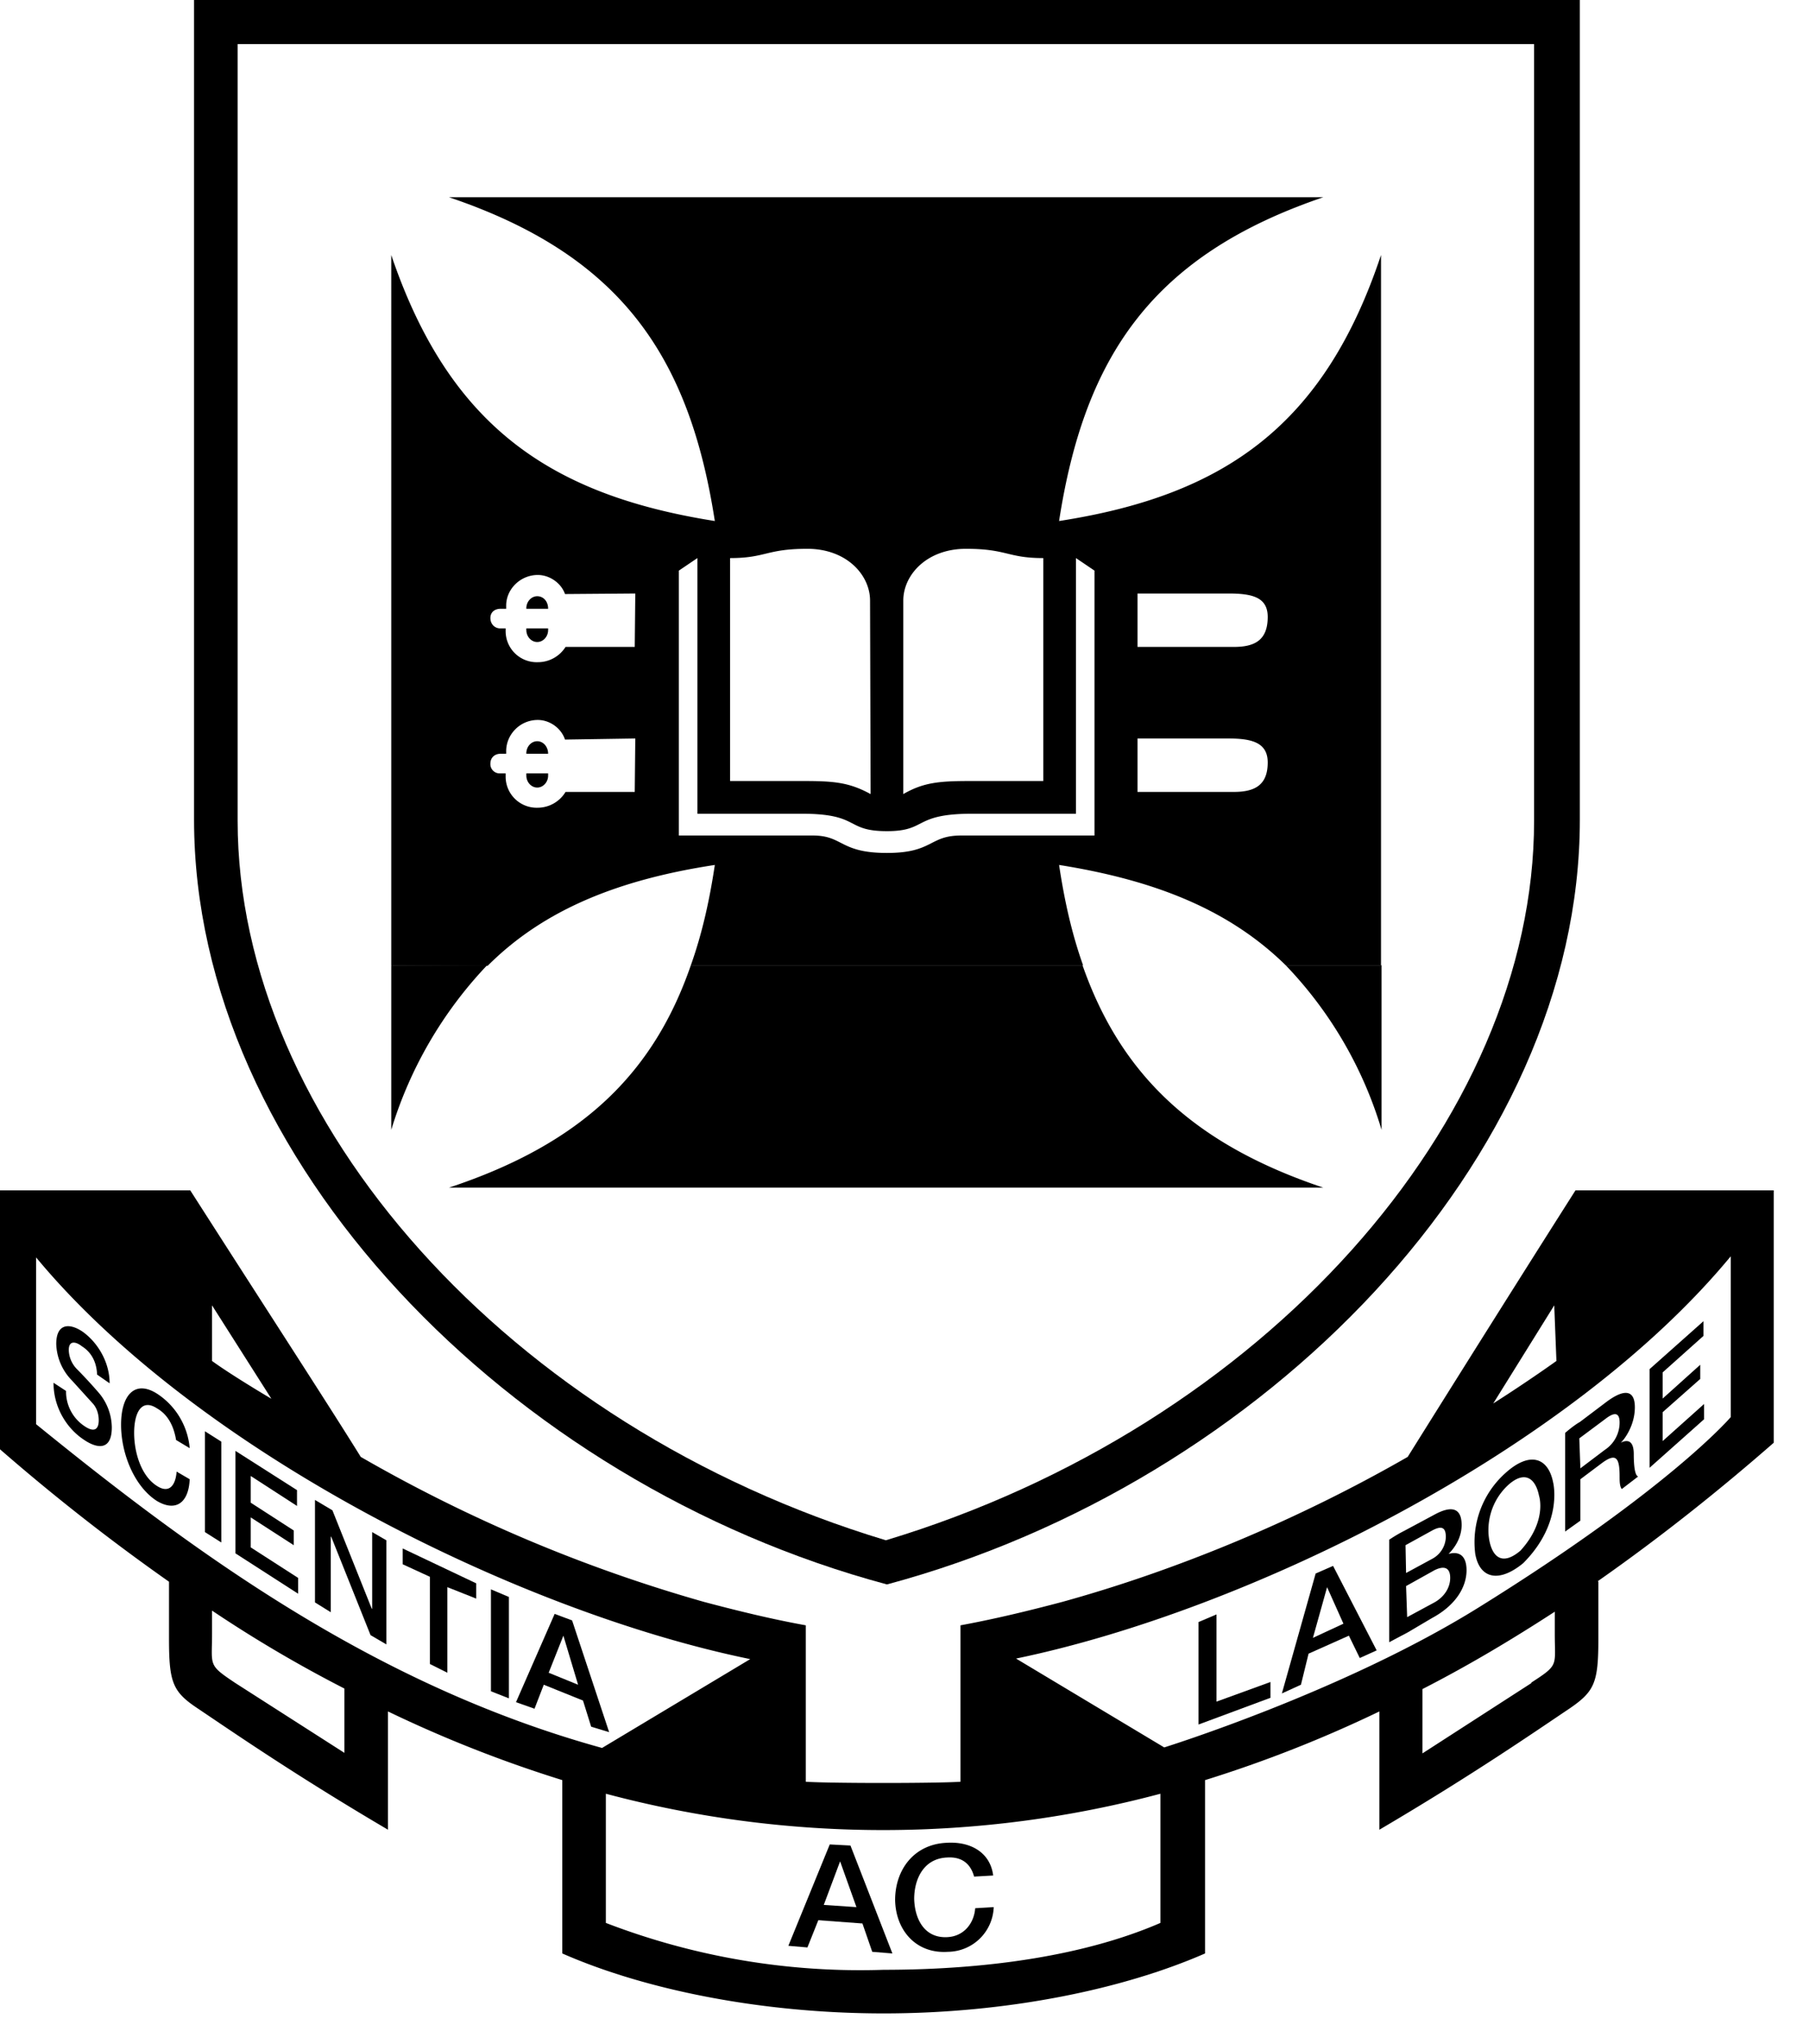
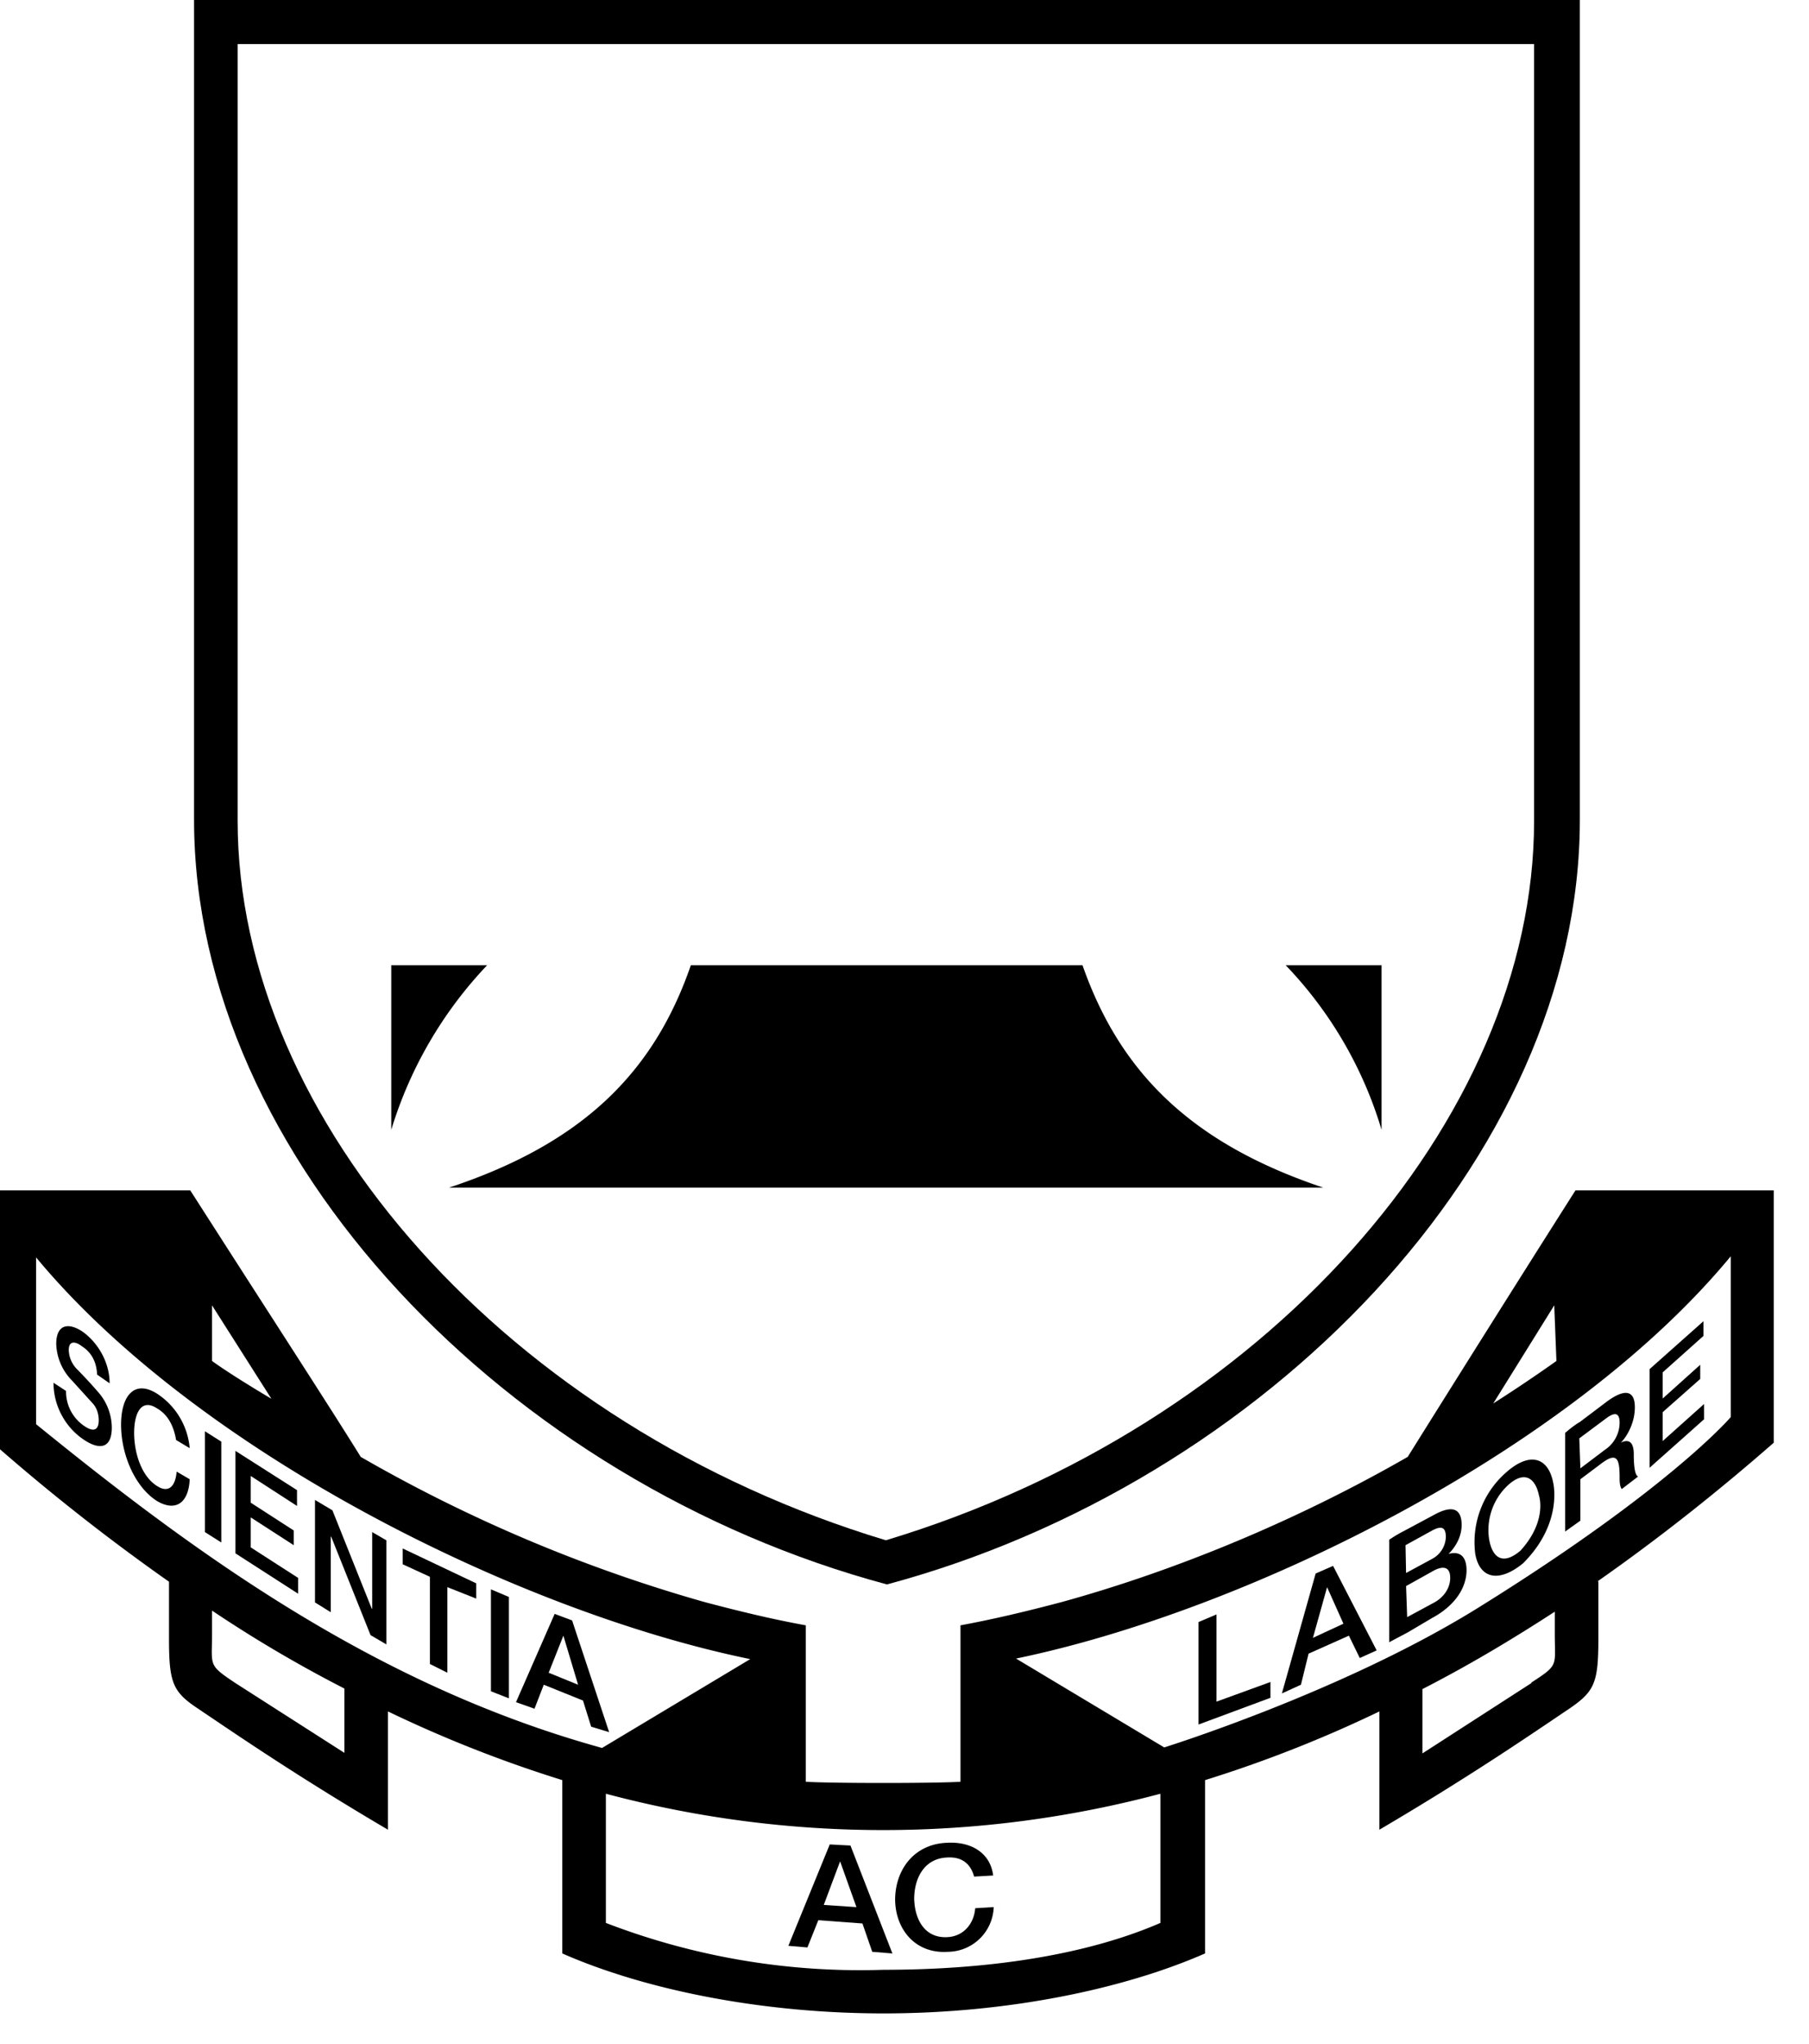
<svg xmlns="http://www.w3.org/2000/svg" xmlns:xlink="http://www.w3.org/1999/xlink" viewBox="0 0 106.27 120">
  <g transform="matrix(3.2 0 0 3.2 -27.32 -1.38)">
    <defs>
      <path id="a" d="M0 0h152.22v45.59H0z" />
    </defs>
    <clipPath id="b">
      <use xlink:href="#a" width="152.22" height="45.59" />
    </clipPath>
    <path d="M37.27 26.72s.16-.14.27-.2l.49-.37c.35-.26.52-.2.52.1 0 .34-.2.6-.26.65.1-.05.24-.07.24.21 0 .21.02.39.08.41l-.3.23c-.04-.05-.04-.15-.04-.23 0-.34-.06-.44-.32-.25l-.4.3v.76l-.28.2zm.26.1.02.55.45-.34a.6.6 0 0 0 .27-.5c0-.22-.13-.17-.27-.06zm-3.15 3.56-.34.18v-1.88s.13-.09.27-.16l.56-.3c.31-.17.5-.13.5.19 0 .18-.08.37-.24.53.22-.06.33.06.33.3 0 .3-.19.64-.64.88zm-.04-1.6.01.51.48-.26a.47.47 0 0 0 .25-.4c0-.2-.1-.2-.25-.12zm.01.75.02.57.5-.27c.18-.1.29-.27.29-.45 0-.19-.11-.23-.29-.14zm-1.79 1.24-.14.57-.35.16.62-2.2.32-.14.8 1.55-.31.14-.2-.41zm.64-.55-.3-.67-.26.93zm-9.64 5.44-.2.5-.35-.03.76-1.86.38.02.77 1.98-.37-.03-.18-.52-.81-.06m.7-.24-.3-.84-.3.8zm-5.74-4.08-.17.44-.34-.12.71-1.62.32.12.68 2.05-.33-.1-.15-.48zm.63 0-.27-.9-.27.68z" clip-path="url(#b)" />
    <path d="M36.65 31.3c.51-.33.43-.3.43-.89V30c-.77.5-1.57.98-2.43 1.42v1.18l2-1.29m1.23-1.86v1.05c0 .8-.07.96-.52 1.27-.7.47-1.8 1.23-3.5 2.23v-2.17a23.4 23.4 0 0 1-3.2 1.26v3.18c-1.51.66-3.64 1.1-5.9 1.1-2.26 0-4.4-.44-5.9-1.1v-3.18a23.33 23.33 0 0 1-3.2-1.26V34c-1.7-1-2.8-1.76-3.5-2.23-.45-.3-.52-.47-.52-1.27v-1.05A37.95 37.95 0 0 1 8.4 26.9v-4.63h3.63c1.48 2.31 2.56 3.97 3.13 4.89a27.82 27.82 0 0 0 6.3 2.66c.64.17 1.26.32 1.87.43v2.87c.47.03 2.37.03 2.84 0v-2.87c.6-.11 1.23-.26 1.87-.43 2.1-.58 4.32-1.5 6.34-2.66 0 0 1.63-2.61 3.08-4.89h3.64v4.63c-.95.83-2.03 1.7-3.23 2.54m-25.44.54v.43c0 .59-.08.56.43.9l2 1.28v-1.18c-.86-.44-1.67-.92-2.43-1.43m27.88-6.5c-2.96 3.58-8.87 6.5-13.12 7.38l2.72 1.63s3.28-1.02 5.76-2.56c3.53-2.19 4.64-3.5 4.64-3.5v-2.95Zm-4.36 2.7c.66-.42 1.16-.78 1.16-.78l-.04-1.02Zm-22.42-.07-1.1-1.73v1.02c.37.27 1.1.7 1.1.7M9.2 23.5v3.06c2.98 2.42 6.26 4.8 10.39 5.94l2.72-1.63C18.06 30 12.16 27.07 9.2 23.5m10.46 9.84v2.37a13 13 0 0 0 5.1.86c1.93 0 3.72-.27 5.08-.86v-2.37a19.77 19.77 0 0 1-10.18 0z" clip-path="url(#b)" />
    <path d="M24.82 29.5c-6.94-1.86-12.72-7.81-12.72-14.03V.43h25.44v15.04c0 6.22-5.79 12.17-12.72 14.03M12.9 1.24v14.25c0 5.5 4.97 11.11 11.9 13.2 6.93-2.09 11.9-7.7 11.9-13.2V1.24Zm4.98 30.35v-1.86l-.33-.14v1.87z" clip-path="url(#b)" />
    <path fill-rule="evenodd" d="M17.28 29.76v-.28l-1.35-.64v.29l.5.23v1.6l.32.16v-1.57z" clip-path="url(#b)" />
    <path d="m15.36 29.94-.72-1.8-.32-.19v1.88l.29.18v-1.39l.01.01.72 1.8.29.17v-1.91l-.26-.15v1.41z" clip-path="url(#b)" />
    <path fill-rule="evenodd" d="M13.99 28.06v-.29l-1.13-.72v1.88l1.15.74v-.29l-.87-.56v-.55l.79.51v-.27l-.79-.51v-.49z" clip-path="url(#b)" />
    <path d="M12.6 28.73v-1.85l-.3-.19v1.85zM12.02 27a1.33 1.33 0 0 0-.6-1c-.41-.26-.66.03-.66.57 0 .54.25 1.14.66 1.4.34.2.58.04.6-.4l-.24-.14c-.02.26-.14.4-.35.27-.3-.18-.43-.62-.43-.98s.13-.64.42-.45c.21.12.31.34.35.58zm-2.5-1.2c0 .46.25.84.55 1.04.26.18.52.2.52-.22a1 1 0 0 0-.26-.66 8.62 8.62 0 0 0-.37-.4.52.52 0 0 1-.16-.36c0-.19.14-.15.24-.07.16.1.27.27.28.52l.23.16c0-.4-.23-.76-.5-.95-.24-.16-.48-.15-.48.23a1 1 0 0 0 .29.67l.39.43c.05.06.1.16.1.3 0 .15-.07.24-.27.1a.76.76 0 0 1-.33-.64zm17.25 9.04c-.05-.41-.4-.63-.86-.6-.6.03-.94.5-.94 1.05.01.55.38.99.97.95a.85.85 0 0 0 .84-.82l-.34.02c-.02.27-.2.51-.5.53-.43.03-.61-.33-.62-.7 0-.36.17-.74.6-.76.29-.02.44.13.5.35z" clip-path="url(#b)" />
    <path fill-rule="evenodd" d="M39.81 24.94v-.27l-.99.88v1.81l1-.89v-.28l-.76.68v-.53l.69-.61v-.26l-.69.62v-.48zm-8.94 6.71v-1.6l-.33.14v1.88l1.32-.49v-.29zm4.75-2.71a1.7 1.7 0 0 1 .55-1.48c.45-.41.79-.29.88.17 0 0 .19.74-.55 1.48-.45.37-.8.28-.88-.17m1.17-1.07c-.06-.3-.25-.48-.57-.19-.32.3-.4.71-.34 1.02.06.3.24.46.57.18.5-.55.34-1.01.34-1.01m-2.89-9.73v3.02a7.42 7.42 0 0 0-1.76-3.02Zm-5.49 0c.69 1.97 2 3.27 4.42 4.08H16.78c2.45-.81 3.76-2.11 4.44-4.08zm-10.93 0a7.59 7.59 0 0 0-1.76 3.02v-3.02z" clip-path="url(#b)" />
-     <path fill-rule="evenodd" d="M24.82 16.08c.85 0 .77-.32 1.36-.32h2.45V10.9l-.34-.23v4.69h-1.9c-1.1 0-.82.32-1.57.32-.78 0-.48-.32-1.57-.32h-1.91v-4.69l-.34.23v4.86h2.46c.56 0 .49.32 1.36.32m.3-1.08c.38-.22.68-.24 1.25-.24h1.32v-4.09c-.66 0-.66-.17-1.42-.17-.72 0-1.15.48-1.15.95zm-.6 0c-.4-.22-.69-.24-1.25-.24h-1.33v-4.09c.66 0 .66-.17 1.42-.17.72 0 1.15.48 1.15.95zm-6.32-.74h.4c0-.13-.09-.23-.2-.23-.11 0-.2.1-.2.22zm.4.36h-.4v.04c0 .12.09.22.2.22.11 0 .2-.1.2-.22zm1.59.34h-1.27a.6.6 0 0 1-.51.29.57.57 0 0 1-.59-.57v-.06h-.1a.17.17 0 0 1-.18-.18c0-.1.07-.18.19-.18h.1v-.05c0-.3.25-.57.58-.57.22 0 .43.15.5.36l1.29-.02zm9.23-.98h1.67c.44 0 .72.08.72.44 0 .41-.23.54-.62.54h-1.77ZM18.2 11.6h.4c0-.14-.09-.23-.2-.23-.11 0-.2.1-.2.22zm.4.36h-.4v.03c0 .12.09.22.2.22.11 0 .2-.1.2-.22zm1.59.34h-1.27a.6.6 0 0 1-.51.28.57.57 0 0 1-.59-.56v-.06h-.1c-.1 0-.18-.08-.18-.19 0-.1.07-.17.19-.17h.1v-.06c0-.3.26-.56.58-.56.22 0 .43.15.5.35l1.29-.01zm9.23-.98h1.67c.44 0 .72.07.72.43 0 .42-.23.55-.62.55h-1.77Zm-13.7 6.82V5.11c1.06 3.12 2.9 4.4 5.94 4.88-.47-3.04-1.74-4.88-4.88-5.94h16.05c-3.12 1.06-4.38 2.9-4.85 5.94 3.04-.47 4.87-1.76 5.91-4.88v13.03h-1.75c-1.04-1.02-2.4-1.56-4.16-1.84.1.67.24 1.28.44 1.84h-7.2c.2-.56.34-1.17.44-1.84-1.77.27-3.14.82-4.17 1.85z" clip-path="url(#b)" />
  </g>
</svg>